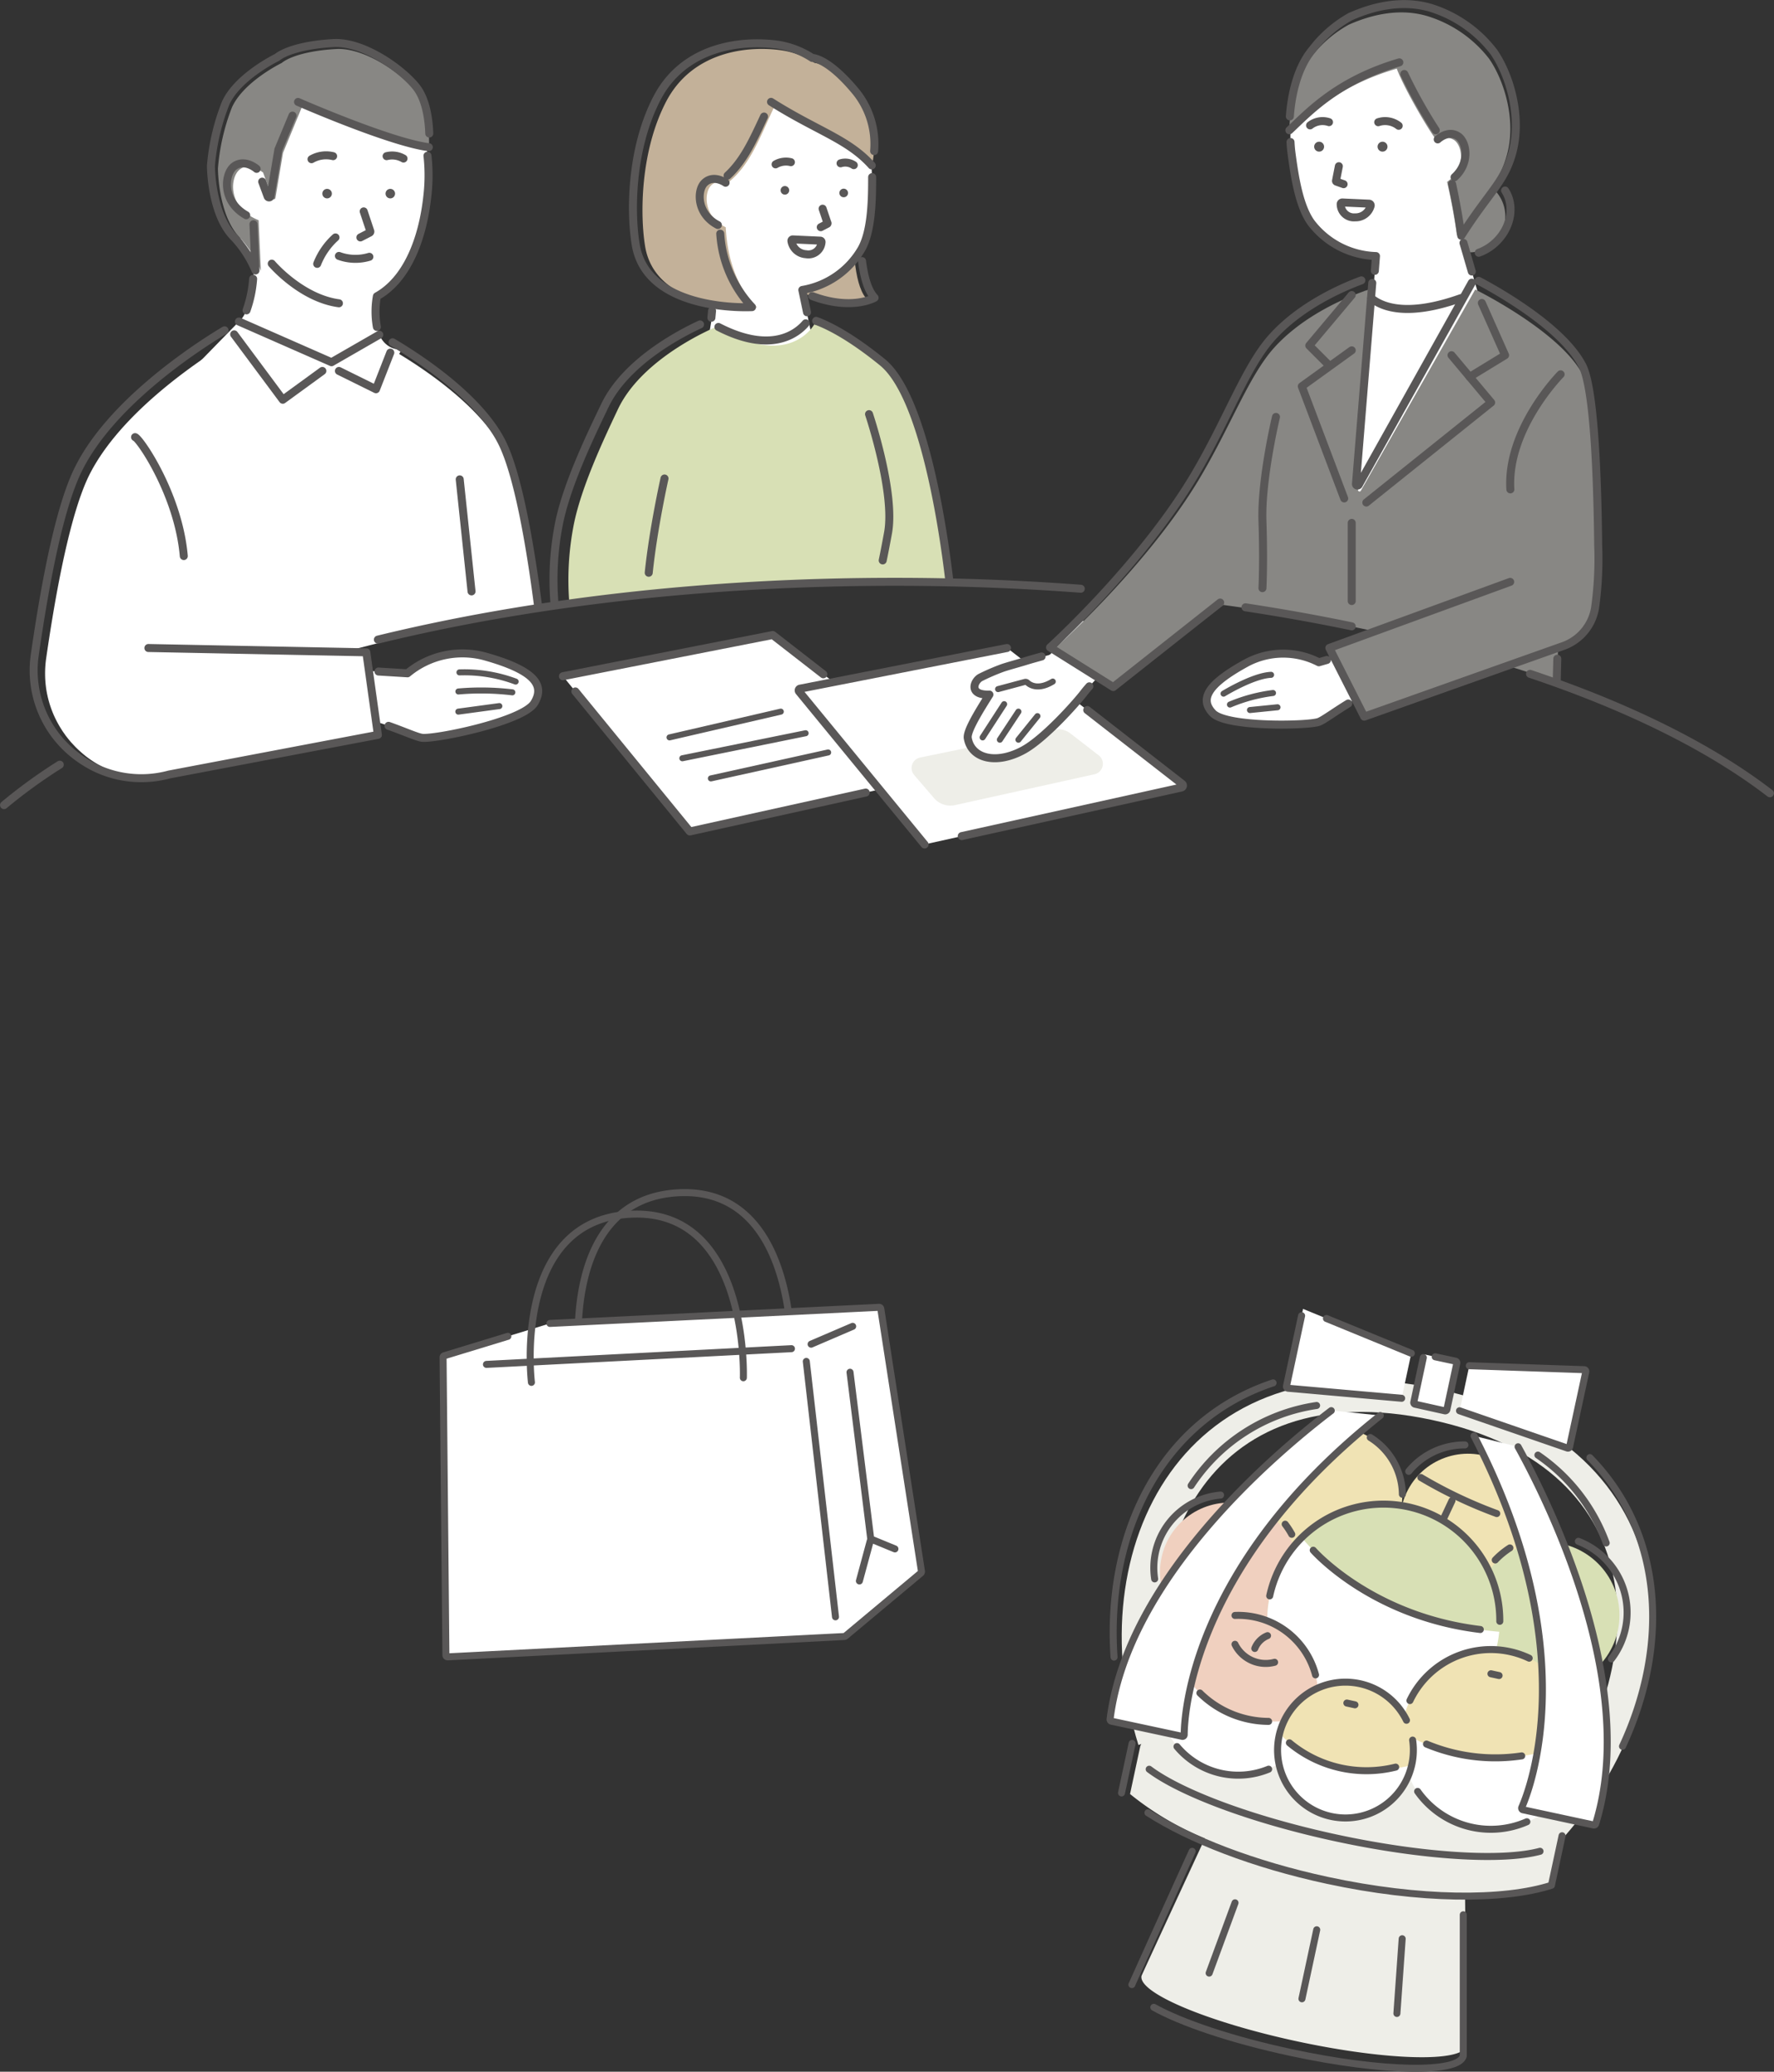
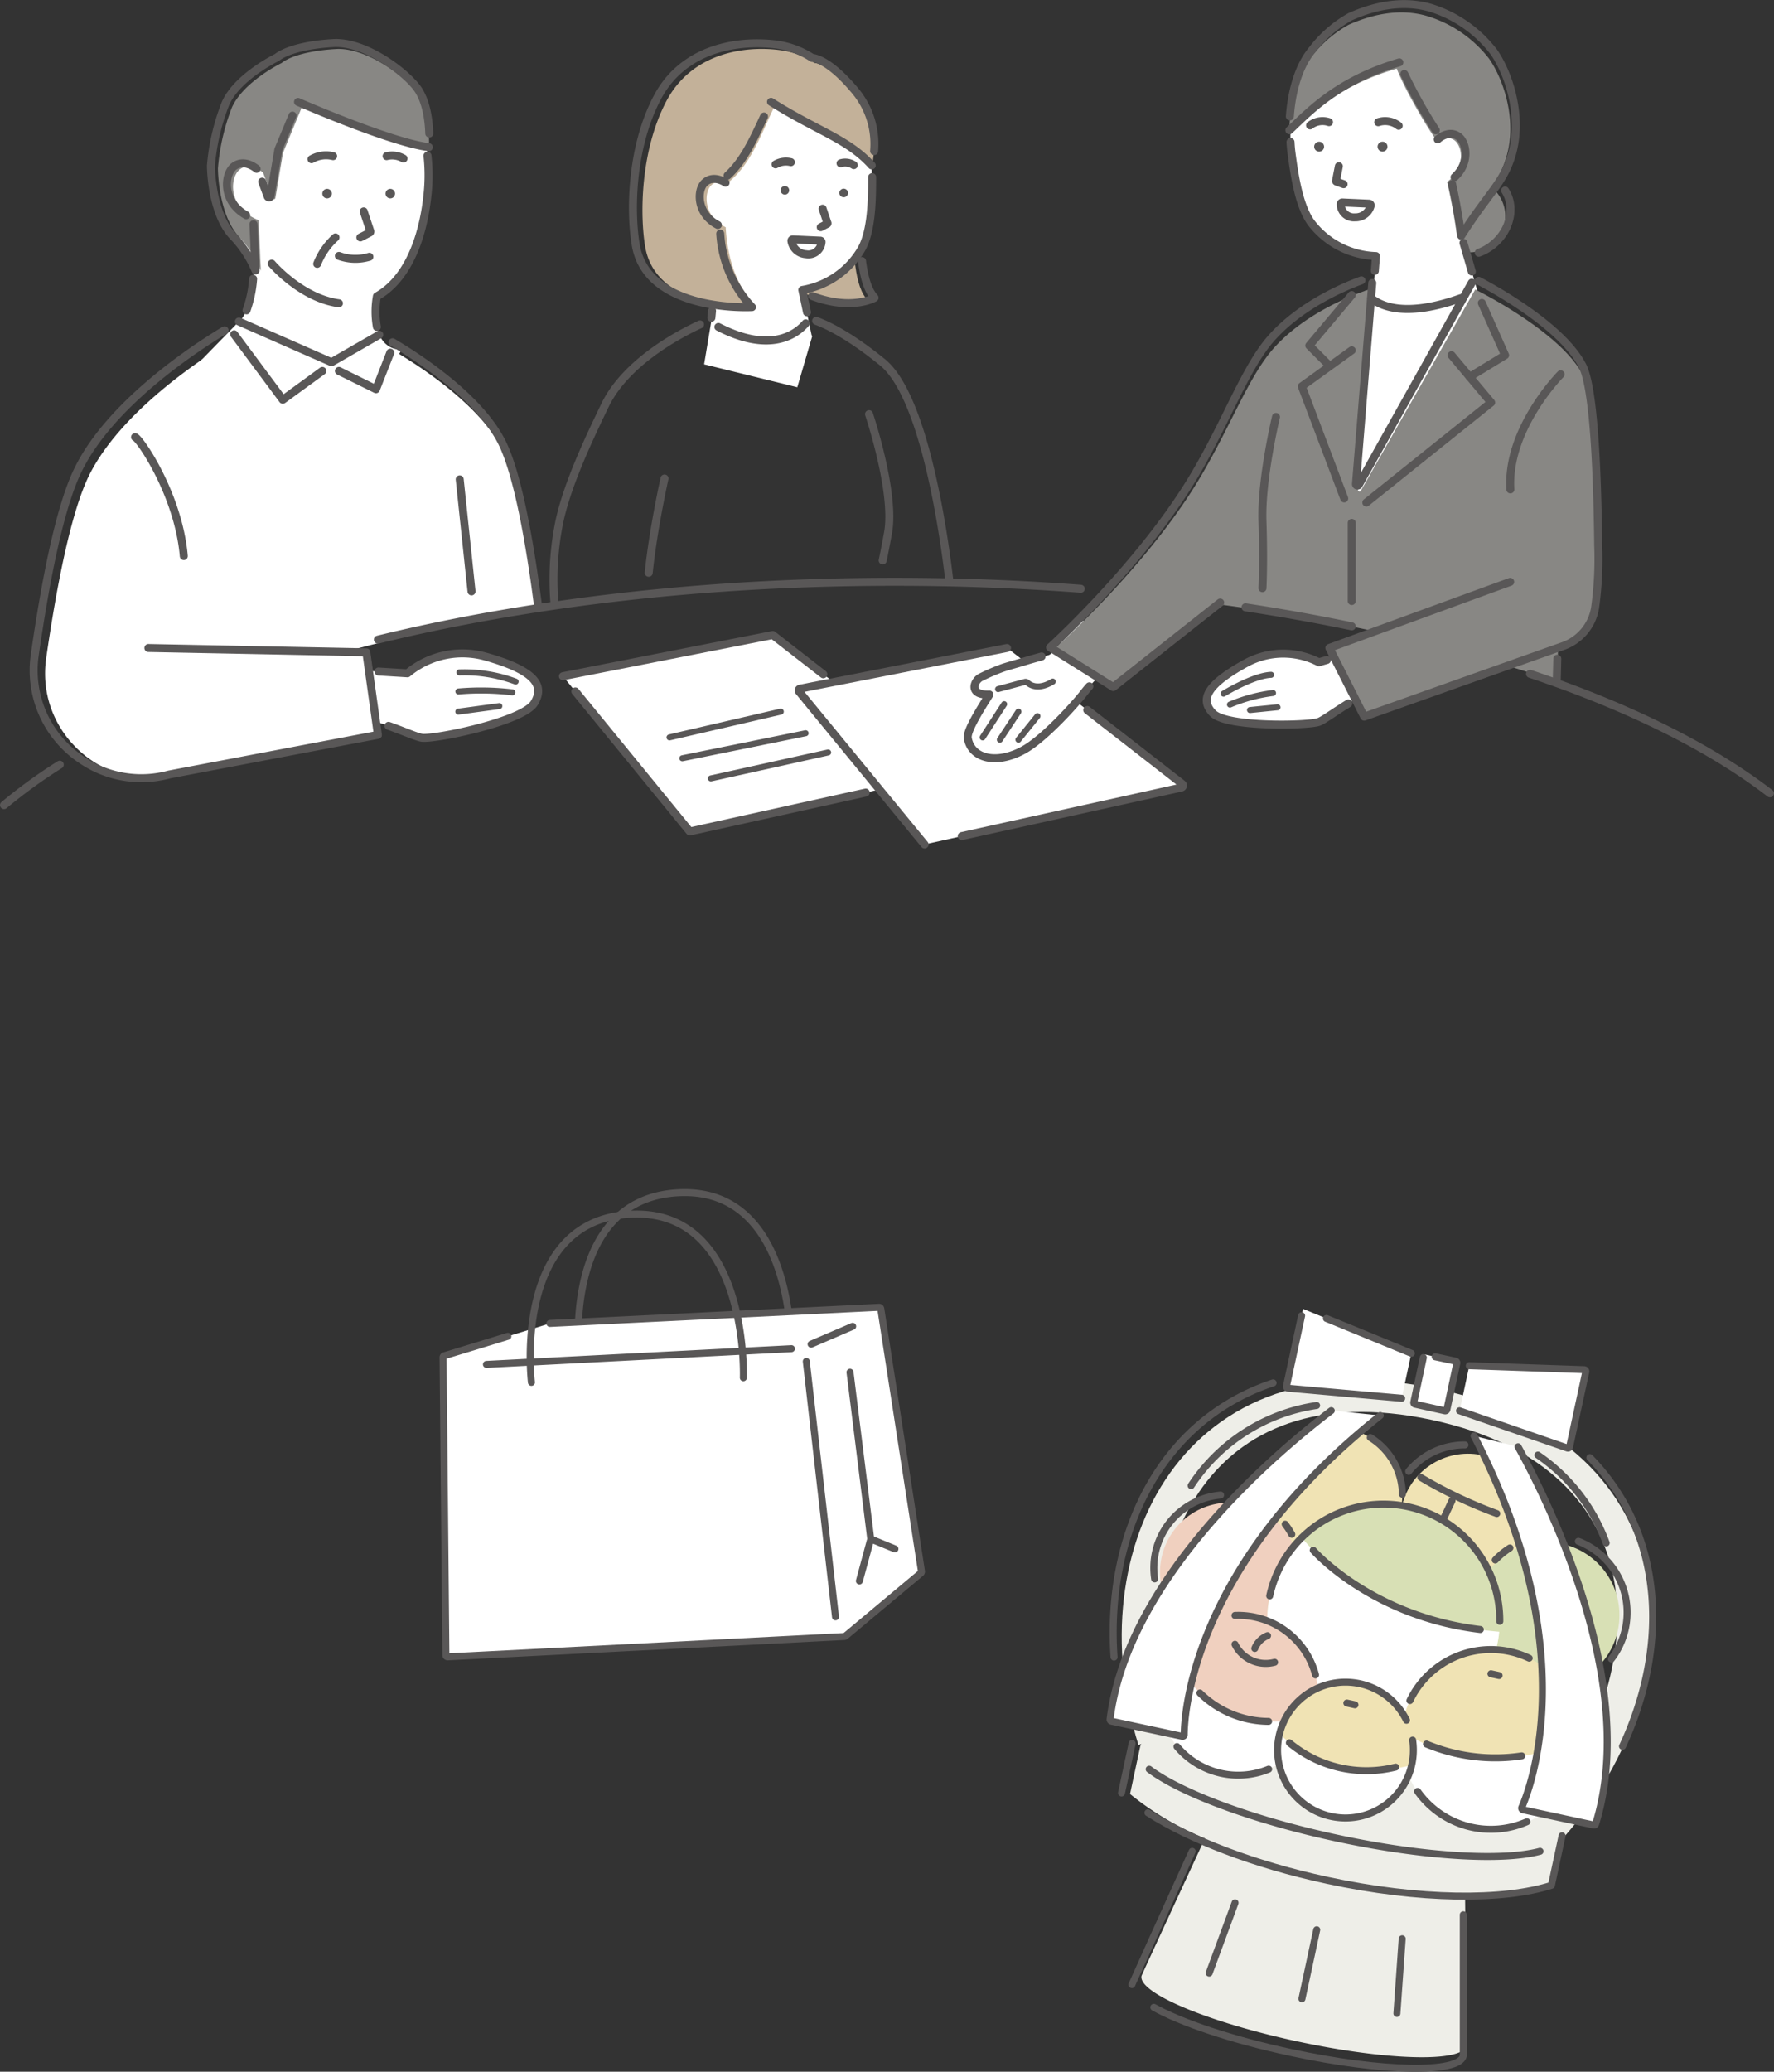
<svg xmlns="http://www.w3.org/2000/svg" viewBox="0 0 268.62 313.6">
  <rect x="0" y="0" width="268.62" height="313.6" fill="#333333" stroke="none" />
  <defs>
    <style>.cls-1{fill:#fff}.cls-2{fill:#888784}.cls-3{fill:#595757}.cls-12,.cls-4,.cls-5{fill:none;stroke:#595757;stroke-linecap:round;stroke-linejoin:round}.cls-4{stroke-width:1.21px}.cls-5{stroke-width:.91px}.cls-6{fill:#c3b199}.cls-7{fill:#d8e0b5}.cls-9{fill:#eeeee8}.cls-12{stroke-width:1.06px}.cls-13{fill:#f0e3b4}.cls-14{fill:#f0d0bf}</style>
  </defs>
  <g id="レイヤー_2" data-name="レイヤー 2">
    <g id="レイヤー_1-2" data-name="レイヤー 1">
      <path class="cls-1" d="M53 101.38l8.71.54a13 13 0 0 1 11.94-2.5c7 2 9 4.16 7.26 7s-15.39 5.58-17.08 5.25-7.67-3.41-12.51-3.39zM64.77 29.5c1-9.78-2.71-18.19-12.77-19.24-8.07-.84-17.19 6.16-18.21 15.94-.48 4.63 1.58 9.13 4.74 12.66-.05 2.69-.4 8.2-2.35 9.82l-7.45 7.63L50.31 71l10.52-18.09s-5.06.55-3.72-8.06c4.38-2.43 6.89-8.31 7.66-15.35z" />
      <path class="cls-1" d="M50.36 99.17a266.45 266.45 0 0 1 31.14-6.66c-1-8.07-2.78-18.89-5.21-24.06C72.15 59.64 58 52.18 58 52.18l-7.07 4.08-13.69-6S19.5 59.84 13.47 72C10.69 77.68 8.53 89 7 99.59a16.14 16.14 0 0 0 0 4.71 15.7 15.7 0 0 0 2.3 6.1l.08.13c.13.21.28.41.43.62l.12.18.44.56.17.2a5.47 5.47 0 0 0 .45.51l.19.21c.16.17.31.33.47.48l.21.2.5.45.21.18.39.32a16.22 16.22 0 0 0 2.55 1.63 15.76 15.76 0 0 0 11.33 1.22l30.9-5.83-1.68-12.29z" />
      <path class="cls-2" d="M63 13.85c-2.19-2.73-7.8-6.67-12.1-6.43s-7.11 1.18-8.26 2.12c0 0-5.75 2.79-7.52 6.72A32.32 32.32 0 0 0 33 25.51s0 7.18 3.41 10.56A16.68 16.68 0 0 1 39.5 41l-.34-7.67c-4.76-1.88-4.37-6.52-2.84-7.69s3.34.36 3.34.36l.17.1 1.43 3.9a.23.23 0 0 0 .44 0l1.15-6.86 2.89-7s13.54 6 19.19 6.67c0-.05.48-5.97-1.93-8.96z" />
      <path class="cls-3" d="M50.25 29.31a.72.72 0 1 1-.72-.72.72.72 0 0 1 .72.72zm9.57 0a.72.72 0 1 1-.72-.72.72.72 0 0 1 .72.72z" />
      <path class="cls-4" d="M55.07 32l1 3a.18.18 0 0 1-.08.21l-1.42.73M61.1 24a3.44 3.44 0 0 0-2.56-.36m-11.37.46a4.43 4.43 0 0 1 3.27-.46m.88 15.1a7.27 7.27 0 0 0 4.61.13m-5.13-2.93a10.61 10.61 0 0 0-2.77 4M35.46 50.61l7.36 9.9 5.99-4.36m2.51 0l5.61 2.77 2.17-5.54m10.51 19.18l1.79 16.96M20.45 66.17c.68.15 6.57 8.66 7.38 18M39.7 27.5l.82 2.22a.23.23 0 0 0 .44 0l1.19-7.07 2.14-5.15" />
      <path class="cls-4" d="M65 20.21c-.07-2.05-.46-5.16-2-7.08-2.26-2.81-8.05-6.85-12.49-6.61s-7.39 1.22-8.58 2.18c0 0-5.93 2.87-7.76 6.9a33 33 0 0 0-2.23 9.5s0 7.37 3.52 10.84a16.91 16.91 0 0 1 3.23 5l-.31-7m6.75-18.51s14 6.13 19.8 6.85" />
      <path class="cls-4" d="M38.86 25.56s-1.81-1.6-3.44-.37c-1.42 1.11-1.92 5.24 1.86 7.39m1.05 9.63a18.14 18.14 0 0 1-1 4.77m19.74 2.51a13.07 13.07 0 0 1 0-4.64c4.38-2.43 6.93-8.31 7.66-15.35a27.33 27.33 0 0 0 0-5.93M41.15 39.91s4.44 5.23 10.17 6M81.5 91.93c-1.06-8.26-2.85-19.33-5.33-24.62-3.26-6.94-12.6-13.06-16.73-15.5M34 50c-5 3-17.27 11.21-22.12 21C9 76.75 6.82 88.35 5.26 99.17a16.25 16.25 0 0 0 5.94 15A17.92 17.92 0 0 0 14 116a16.11 16.11 0 0 0 11.6 1.24l31.62-6-1.75-12.5-33-.65m34.96-47.42l-7.23 4.16-14.02-6.16m21.13 52.98l4.39.27a13 13 0 0 1 11.94-2.5c7 2 9 4.16 7.26 7s-15.38 5.58-17.07 5.25c-.84-.15-2.73-1-5-1.8" />
      <path class="cls-5" d="M69.57 101.78a22.21 22.21 0 0 1 8.51 1.39m-8.67 1.5a39.81 39.81 0 0 1 8.17.13m-8.18 2.92l6.21-.84" />
      <path class="cls-6" d="M130.08 20.27s-2.61 20.36 1 24.8c0 0-3.51 2.32-9.67-.89L124 20.74z" />
      <path class="cls-1" d="M115.79 8.78c-9 0-16.25 8.1-16.24 18.07A16.35 16.35 0 0 0 108.81 42l-2.19 13.15 14.11 3.47 2.27-7.77a.26.26 0 0 1-.12-.17l-1.43-6.79a12.79 12.79 0 0 0 9-6.28c1.5-2.74 1.57-7.36 1.57-10.8.04-9.97-7.25-18.04-16.23-18.03z" />
      <path class="cls-6" d="M129.7 14.53c-4.07-5-6.34-5-6.34-5a12.47 12.47 0 0 0-5-1.91c-5.37-.77-13.62.26-17.53 7.83s-3.92 17.18-3.14 21.87c1.69 10.1 16.91 9.21 16.91 9.21-3.45-3.48-4.51-8.25-4.71-12.13-3.38-1.6-3.34-5.26-2.18-6.37a2.2 2.2 0 0 1 2.58-.26 1.47 1.47 0 0 1 0-.16c3.36-2.71 4.75-6.81 7-11.56 6.73 4.34 11.19 5.51 14.64 9.42a12.71 12.71 0 0 0-2.23-10.94z" />
      <path class="cls-3" d="M119.5 28.81a.65.65 0 1 1-1.3 0 .65.65 0 0 1 1.3 0zm8.91.4a.65.65 0 0 1-.66.65.65.65 0 0 1 0-1.3.66.66 0 0 1 .66.65z" />
      <path class="cls-4" d="M124.56 31.59l.72 2.13a.12.12 0 0 1 0 .15l-1 .52m5-9.39a2.35 2.35 0 0 0-2-.28m-9.84.16a3.15 3.15 0 0 1 2.32-.33" />
-       <path class="cls-7" d="M143.76 88.05c-.86-7.45-3.69-27.44-9.73-32.46-7.08-5.88-10.74-6.48-10.74-6.48s-3.78 7-14.72.32c0 0-11.21 4.51-15 12.51-2.12 4.48-5.42 11.47-6.63 17.18a43.56 43.56 0 0 0-.71 12.44A338.76 338.76 0 0 1 136.07 88q3.87 0 7.69.05z" />
      <path class="cls-4" d="M131.59 62.69s4 11.91 2.87 18c-.33 1.8-.59 3.14-.8 4.14m-33.04-12.4S98.92 80 98.23 86.7m25.99-50.27l-4.16-.19a.21.21 0 0 0-.22.24 2.37 2.37 0 0 0 2.21 2 2 2 0 0 0 2.35-1.83.2.2 0 0 0-.18-.22zm6.31 3.09c.31 2.45.89 4.47 1.9 5.55 0 0-3.41 2-9.44-.25m-12.82-18.24c2.47-2.29 3.86-5.38 5.52-8.94" />
      <path class="cls-4" d="M132.36 22.87a12.55 12.55 0 0 0-2.77-9c-4.24-5.14-6.6-5.1-6.6-5.1a13.2 13.2 0 0 0-5.21-2c-5.58-.78-14.18.27-18.25 8s-4.08 17.53-3.26 22.32c1.76 10.3 17.6 9.4 17.6 9.4a17.86 17.86 0 0 1-4.81-11.12m7.69-19.95c7 4.43 11.66 5.62 15.25 9.62" />
      <path class="cls-4" d="M109.87 27.66s-1.8-1.3-3.17 0c-1.19 1.1-1.25 4.71 2 6.4m-.88 12.99l-.1 1.05m14.48-.83l-.71-3.38a12.79 12.79 0 0 0 9-6.28c1.5-2.74 1.57-7.36 1.57-10.8M106 49.11c-3.08 1.42-11.22 5.68-14.39 12.24-2.2 4.57-5.63 11.7-6.89 17.52a43.57 43.57 0 0 0-.74 12.69M122 48.94c-1.27 1.5-5.17 4.7-13.22.55m34.96 38.36c-.91-7.71-3.86-27.89-10.1-33-5.06-4.12-8.44-5.69-10.06-6.28" />
      <path class="cls-1" d="M117.01 96.12l27.06 20.98-39.62 8.76-19.21-23.5 31.77-6.24z" />
      <path d="M125.4 113.9l-17.76 3.93m-4.32-3.05l18.67-3.79m-20.61.63l16.85-3.9" stroke-miterlimit="10" stroke-width=".91" stroke="#595757" stroke-linecap="round" fill="none" />
      <path class="cls-4" d="M85.24 102.36l31.77-6.24 7.66 5.95m6.42 17.9l-26.64 5.89-16.57-20.27-.76-.93" />
      <path class="cls-1" d="M152.51 98.09l27.06 20.97-39.62 8.77-19.21-23.51 31.77-6.23z" />
-       <path class="cls-9" d="M165.73 117.2l-21.11 4.67a3.29 3.29 0 0 1-3.19-1.06l-3-3.49a1.62 1.62 0 0 1 .9-2.65l20.37-4.21a2.88 2.88 0 0 1 2.34.53l4.32 3.34a1.62 1.62 0 0 1-.63 2.87z" />
      <path class="cls-4" d="M164.63 107.48L179 118.66a.31.31 0 0 1-.12.55l-33.25 7.35m-5.63 1.27l-19-23.15a.27.27 0 0 1 .16-.44l31.32-6.15" />
      <path class="cls-2" d="M226.18 36.82a5.46 5.46 0 1 1 .18-8 5.65 5.65 0 0 1-.18 8z" />
      <path class="cls-1" d="M209.32 3.17c8.91-1.18 17.19 5.88 18.5 15.76.94 7.12-6.7 16.16-6.7 16.16l3.71 12.84-15.05 10.7-5.69-10.26 3.64-2.54a.21.21 0 0 0 .1-.18l.52-6.91a12.84 12.84 0 0 1-9.78-5c-1.86-2.52-2.54-7.08-3-10.5-1.3-9.91 4.85-18.88 13.75-20.07z" />
      <path class="cls-3" d="M208.6 22.3a.75.75 0 1 0 .64-.84.75.75 0 0 0-.64.84zm-9.6 0a.75.75 0 1 0 .64-.84.75.75 0 0 0-.64.84z" />
      <path class="cls-1" d="M206.69 44s2.82 5.76 16.05.55l-10.36 36.66-13-2.57z" />
      <path class="cls-4" d="M202.73 25.16l-.43 2.2a.13.13 0 0 0 .08.14l1.07.38" />
      <path class="cls-2" d="M225.48 8.89a18.74 18.74 0 0 0-9.38-6.46c-3.94-1.17-8.12-.36-11.87 1.31a18.22 18.22 0 0 0-5.61 4.8c-3.64 4.33-3.38 11.76-3.38 11.76 2.94-2.73 7.16-7.26 16.26-9.91 1.21 3.27 5.33 10.15 6 10.75l.05.17a2.32 2.32 0 0 1 2.65-.1c1.28.9 1.8 4.28-1.08 6.32.55 2.44 1.12 5.32 1.49 8.16 4.07-6.33 6.28-7.73 7.5-12 1.59-5.31-.32-11.48-2.63-14.8z" />
      <path class="cls-4" d="M208.69 18.5a3.33 3.33 0 0 1 3.1.54m-10.55-.55a3.08 3.08 0 0 0-2.87.49m4.92 11.67l4 .18a.26.26 0 0 1 .25.34 2.36 2.36 0 0 1-2.35 1.73 2 2 0 0 1-2.18-2 .25.25 0 0 1 .28-.25z" />
      <path class="cls-1" d="M207.28 98.09l-7.58 2.16a11.78 11.78 0 0 0-11 .11c-5.76 3.16-7.15 5.42-5.05 7.6s14.65 1.89 16.08 1.3 6.11-4.49 10.38-5.41zm-43.44-4.2L159.08 99c-.26.27-1 .3-1.36.39-.71.2-1.41.39-2.11.6-1.24.39-2.49.71-3.73 1.11a32 32 0 0 0-3.36 1.44c-1 .46-2 2.73 1.3 2.62-1.9 3-3.45 5.63-3.28 6.6.53 3.08 4.29 4.06 8.43 1.8 3.12-1.7 7.89-7 9.2-8.72s6.83-7.2 6.83-7.2z" />
      <path class="cls-2" d="M242 83.24c-.13-11.44-.69-23.37-2.37-26.56-3.47-6.58-16.25-12.86-16.25-12.86l-17.32 30.46a.23.23 0 0 1-.43-.14l2.53-30.59s-9.4 2.61-15.24 9.1c-3.86 4.29-6.61 12-11.42 20-8 13.3-21.83 25.55-21.83 25.55l9.49 5.84 16.05-12.47c8.3 1.12 16.25 2.53 23.8 4.18l-7.37 2.57 5.24 10.14 21.73-7.58q3.67 1.13 7.17 2.36l.13-4.91.83-.29a7.22 7.22 0 0 0 4.79-5.67 50.63 50.63 0 0 0 .47-9.13z" />
      <path class="cls-4" d="M204.68 44.66l-6.43 7.65 3.03 3.03m3.4-2.31l-7.56 5.45 6.42 16.97m20.84-29.59l3.52 7.91-5.37 3.28" />
      <path class="cls-4" d="M219.79 53.77l6 7.16-18.9 15.14m-2.21 3.08v11.83m-11.47-27.87s-2.26 9.44-2.05 15.75 0 10.17 0 10.17m45.15-32.37s-8.17 8.25-7.61 17.42m-.8-45.24c1.42 2.18 1 5.38-1.22 7.63a7.29 7.29 0 0 1-2.77 1.79m-6.5-18.54a74.84 74.84 0 0 1-4.77-8.52" />
      <path class="cls-4" d="M195.31 17.62c.19-2.61.89-7.08 3.39-10.09a18.74 18.74 0 0 1 5.75-5C208.29.8 212.57 0 216.61 1.18a19.17 19.17 0 0 1 9.6 6.71c2.37 3.44 4.33 9.84 2.74 15.4-1.25 4.38-3.51 5.83-7.69 12.4-.35-2.7-.86-5.44-1.38-7.83m-7.99-18.42c-9.32 2.75-13.64 7.45-16.65 10.28" />
      <path class="cls-4" d="M217.7 21.1s1.61-1.53 3.14-.44c1.23.88 1.79 4-.59 6.16M208.18 41l.17-2.24a12.84 12.84 0 0 1-9.78-5c-1.86-2.52-2.54-7.08-3-10.5-.08-.59-.13-1.18-.16-1.76m26.19 15.27l1.26 4.33m-15.23 4.03c1.55 1.29 5.34 2.93 13.57 0" />
      <path class="cls-4" d="M207.79 42.83l-2.47 30.44a.23.23 0 0 0 .42.13l17.12-30.61m12.86 60.33l.09-3.41m-11.91-57.2c2.72 1.44 12.69 7 15.7 12.83 1.7 3.27 2.27 15.51 2.4 27.24a53.43 53.43 0 0 1-.47 9.4 7.4 7.4 0 0 1-4.83 5.81l-.85.3-7.36 2.61-21.92 7.78-5.28-10.4 27.38-10m-22.53-45.64c-3 1.11-9.31 3.86-13.65 8.76-3.89 4.41-6.66 12.31-11.52 20.55C172.94 85.38 159 98 159 98l9.57 6 16.19-12.79m16.16 8.69l-1.22.35a11.78 11.78 0 0 0-11 .11c-5.76 3.16-7.15 5.42-5.05 7.6s14.65 1.89 16.08 1.3c.75-.3 2.41-1.54 4.43-2.77" />
      <path class="cls-5" d="M151.13 104.31l4.07-1.09a.38.38 0 0 1 .35.09c.39.37 1.64 1.21 3.86-.14m-10.62 8.45l3.26-5.03m-.65 5.38l2.81-4.25m0 4.25l2.88-3.57" />
      <path class="cls-4" d="M157.72 99.37c-.71.2-1.41.39-2.11.6-1.24.39-2.49.71-3.73 1.11a32 32 0 0 0-3.36 1.44c-1 .46-2 2.73 1.3 2.62-1.9 3-3.45 5.63-3.28 6.6.53 3.08 4.29 4.06 8.43 1.8 3.12-1.7 7.89-7 9.2-8.72.19-.25.46-.57.78-.93" />
      <path class="cls-5" d="M185.27 105s4.47-2.74 7.2-2.85m-6.23 4.5a24.78 24.78 0 0 1 6.52-1.75m-3.49 2.58l4.17-.42" />
      <path d="M9.05 115.75a77.84 77.84 0 0 0-8.44 6.12m163.04-32.75a375.34 375.34 0 0 0-28.23-1.05c-28.68 0-55.47 3.2-78.2 8.75M268 120.08c-9-6.93-21.4-13.08-36.32-18.08m-27-7.19q-7.78-1.62-16.09-2.88" stroke-miterlimit="10" stroke-width="1.21" stroke="#595757" stroke-linecap="round" fill="none" />
      <path class="cls-9" d="M236.88 278c20.67-23.42 19.13-59.51-19.19-67.74s-54.54 24-45.31 53.88l4.67-1.62c-6.44-26.88 5.19-55 39.74-47.59s33.61 37.85 16.7 59.72z" />
      <path class="cls-9" d="M236.47 278.17c.82-3.84-12.91-10.05-30.43-13.81s-32.58-3.74-33.41.1l-1.52 7.1a45.21 45.21 0 0 0 11.34 6.72c-3.35 7.23-9.59 20.73-9.6 20.81-.55 2.56 10 7 23.6 9.92s25.05 3.21 25.6.65c0-.09-.13-15-.21-22.92a45.16 45.16 0 0 0 13.1-1.47z" />
      <path d="M187.01 288.03l-3.92 10.64m29.23-5.2l-.8 11.31m-12.14-12.67l-2.24 10.45" stroke-width="1.06" stroke-linejoin="round" stroke="#595757" stroke-linecap="round" fill="#fff" />
      <path class="cls-12" d="M174.71 303.85c4.15 2.32 11.79 4.92 20.72 6.83 13.86 3 25.56 3.2 26.14.51v-21.35m-41.05-9.6c-3.58 7.89-9.11 20.08-9.13 20.17m-1.57-29.01l1.61-7.5m65.1 13.98l-1.61 7.5c-7.3 2.34-20 2.25-33.89-.74-11.19-2.4-20.88-6.18-27.21-10.24" />
      <path class="cls-12" d="M233.19 280.23c-5.61 1.51-17.51.86-30.79-2-12.8-2.75-23.61-6.83-28.39-10.42m58.86-47.55a27.56 27.56 0 0 1 10.34 13.3m-62.85-8.68a27.51 27.51 0 0 1 19-12.13m-6.59-3.42c-17.07 5.67-25.37 22.89-24.08 41.51m76.99 13.5c7.08-15.21 6.3-32.19-4.94-43.7" />
      <circle class="cls-13" cx="222.28" cy="230.33" r="10.27" transform="rotate(-64.71 222.27 230.331)" />
      <path class="cls-12" d="M213.31 222.72a10.92 10.92 0 0 1 8.51-4" />
      <circle class="cls-13" cx="202.1" cy="226.31" r="10.24" transform="rotate(-10.66 202.15 226.34)" />
      <path class="cls-12" d="M207.49 217.6a10.27 10.27 0 0 1 4.86 8.59" />
      <circle class="cls-14" cx="186.16" cy="237.97" r="10.51" transform="rotate(-77.88 186.157 237.966)" />
      <path class="cls-12" d="M174.84 239a10.93 10.93 0 0 1 .12-4 11.06 11.06 0 0 1 9.86-8.69m9.78 4.41a12.23 12.23 0 0 1 1 1.53" />
      <circle class="cls-7" cx="234.18" cy="244.49" r="11.04" />
      <path class="cls-12" d="M226.41 236.14a11.82 11.82 0 0 1 2.22-1.83m10.37-1a11.56 11.56 0 0 1 5 17.8" />
      <circle class="cls-7" cx="209.48" cy="245.27" r="17.61" />
      <path class="cls-1" d="M197.1 232.75A17.61 17.61 0 1 0 226.7 249a15.07 15.07 0 0 0 .31-2c-16.92-1.43-26.1-9.73-29.91-14.25z" />
      <path class="cls-12" d="M192.26 241.57a17.62 17.62 0 0 1 34.84 3.85m-8.5-15.57l1.26-2.69m-4.71-3.51a69.27 69.27 0 0 0 11.49 5.46m-27.79 5.55s8.72 10 25.3 12" />
      <circle class="cls-14" cx="187.49" cy="256.62" r="12.09" transform="rotate(-77.88 187.486 256.611)" />
      <path class="cls-1" d="M177.61 249.64a12.09 12.09 0 1 0 21.52 10.25c-14.53 3.17-19.73-5.17-21.52-10.25z" />
      <path class="cls-12" d="M187 248.9a5.19 5.19 0 0 0 6 2.72m-3-2.09a3.47 3.47 0 0 1 1.93-1.94m.17 20.21a12.1 12.1 0 0 1-13.88-3.42m8.78-19.85a12.11 12.11 0 0 1 12.2 9m-17.51 2.74a14.92 14.92 0 0 0 10.4 4.3" />
      <circle class="cls-13" cx="225.75" cy="263.31" r="13.6" />
      <path class="cls-1" d="M212.22 262.06a13.59 13.59 0 0 0 26.83 4.1 14 14 0 0 0 .3-2.93c-13.82 6.01-23.64 1.12-27.13-1.17z" />
      <path class="cls-12" d="M226.99 253.63l-1.23-.27m5.44 22.4a13.59 13.59 0 0 1-16.54-4.59m-1.17-13.75a13.58 13.58 0 0 1 18.06-6.42M216 264a27 27 0 0 0 14.42 1.79" />
      <path class="cls-1" d="M213.7 204.84l-16.39-6.71-2.57 11.99 17.5 1.54 1.46-6.82zm8.78 1.89l17.7.61-2.57 11.98-16.59-5.77 1.46-6.82z" />
      <path class="cls-1" transform="rotate(-77.88 217.328 209.314)" d="M213.49 206.75h7.69v5.13h-7.69z" />
      <path class="cls-1" d="M209 214.27c-30.66 24.3-29.68 48.63-29.68 48.63L168 260.49c2.51-21.47 25-40.47 33.52-47zm20.87 4.73c4.81 8.71 18.37 36.15 11.68 57.3l-11.26-2.42s10.88-21.79-7.09-56.53z" />
      <path class="cls-12" d="M197.09 199.16l-2.29 10.66a.27.27 0 0 0 .24.32l17.2 1.52m1.46-6.81l-12.85-5.27m21.63 7.15l17.39.6a.26.26 0 0 1 .25.32L237.67 219a.25.25 0 0 1-.34.19L221 213.55m-3.68-8.17l3.07.66a.26.26 0 0 1 .2.31l-1.5 7a.26.26 0 0 1-.31.21l-4.5-1a.25.25 0 0 1-.2-.31l1.44-6.75m-6.52 8.77c-28.6 22.67-29.67 45.36-29.69 48.31a.25.25 0 0 1-.32.25l-10.69-2.29a.27.27 0 0 1-.21-.3c2.65-21.36 25-40.25 33.49-46.71m28.29 5.47c4.79 8.68 18.27 36 11.75 57.07a.26.26 0 0 1-.31.18l-10.7-2.3a.26.26 0 0 1-.18-.36c1.19-2.7 9.53-23.83-7.23-56.24" />
      <circle class="cls-13" cx="203.75" cy="264.81" r="10.24" transform="rotate(-77.88 203.743 264.808)" />
      <path class="cls-12" d="M205.17 258.06l-1.23-.27" />
      <path class="cls-1" d="M193.79 262.45l-.06.21a10.24 10.24 0 0 0 20 4.55c-10.73 2.5-16.95-1.62-19.94-4.76z" />
      <path class="cls-12" d="M213.9 263.4a10.28 10.28 0 1 1-.93-3m-17.73 3.41a18.23 18.23 0 0 0 16.09 3.68M87.73 206s-3-24.52 15-25.45 17.09 24.75 17.09 24.75" />
      <path class="cls-1" d="M133.33 197.88l-50.06 2.45-16.19 4.95.45 45.54 60.41-3.11 11.61-9.69-6.22-40.14z" />
      <path class="cls-12" d="M80.47 209.25s-3-24.53 15-25.45 17.09 24.75 17.09 24.75m17.57 30.76l1.64-6.06a.27.27 0 0 1 .36-.18l3.38 1.39m-3.66-1.5l-3.14-25.24m-55.05-1.19l46.18-2.38m2.25 1.93l4.42 38.66m2.6-43.97l-6.29 2.7" />
      <path class="cls-12" d="M76.9 202.28l-9.63 2.94a.25.25 0 0 0-.18.26l.43 45.06a.26.26 0 0 0 .28.26l60.06-3.08a.39.39 0 0 0 .15-.06l11.42-9.54a.3.3 0 0 0 .1-.25l-6.16-39.76a.26.26 0 0 0-.28-.22l-49.82 2.44" />
    </g>
  </g>
</svg>